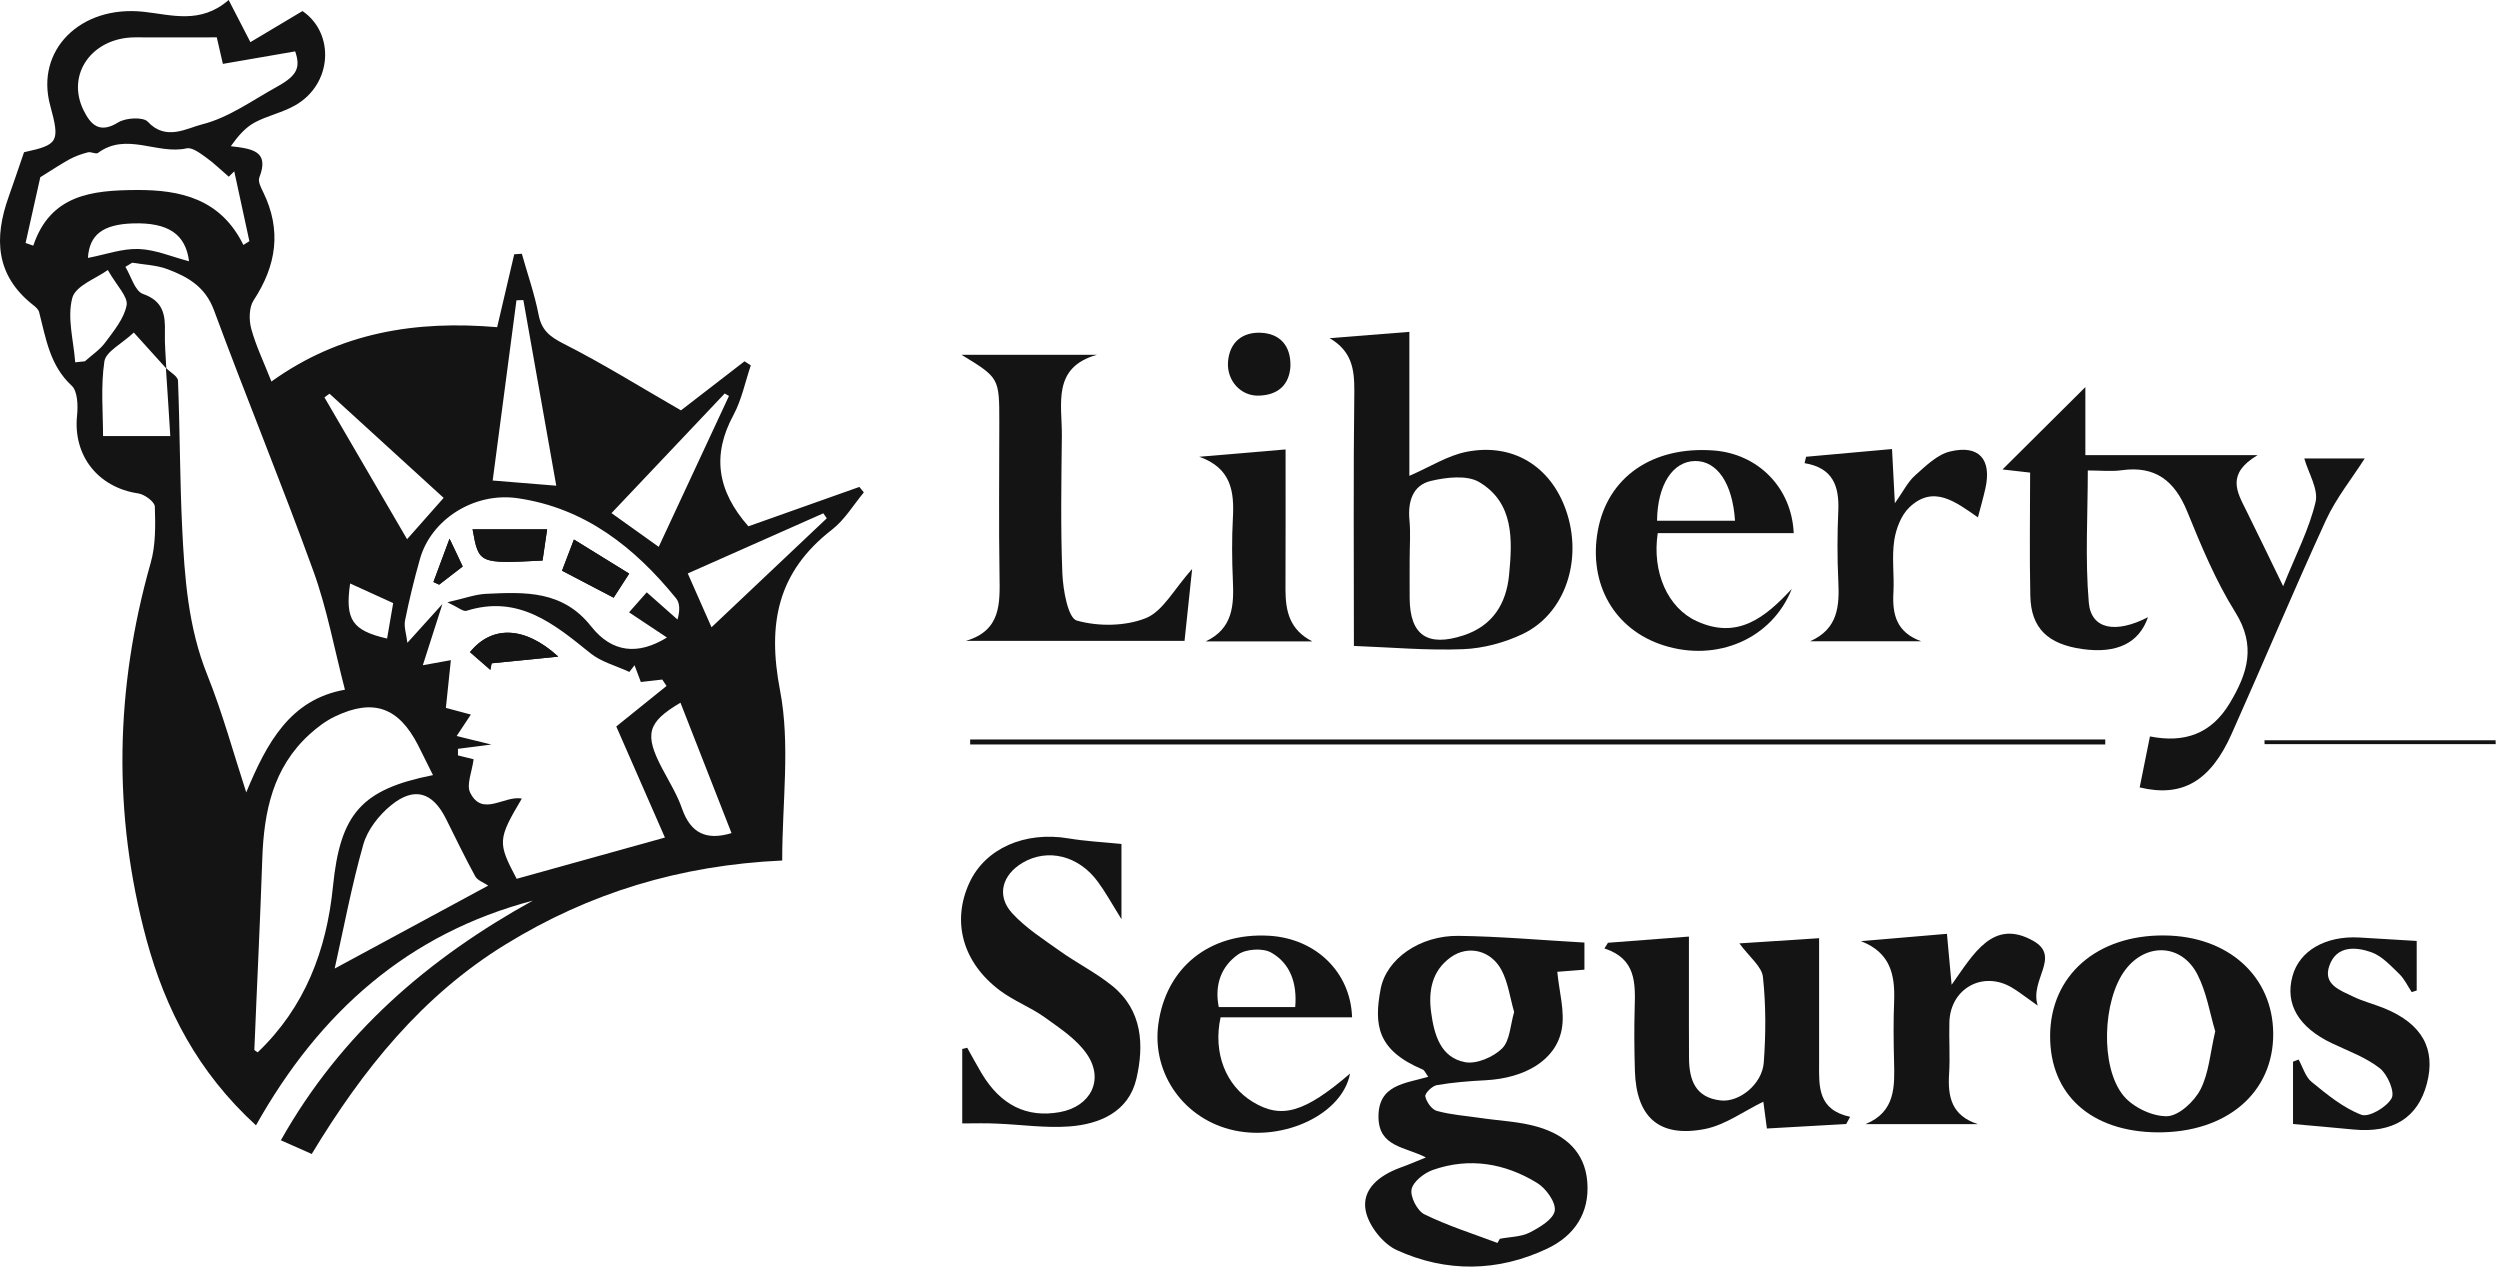
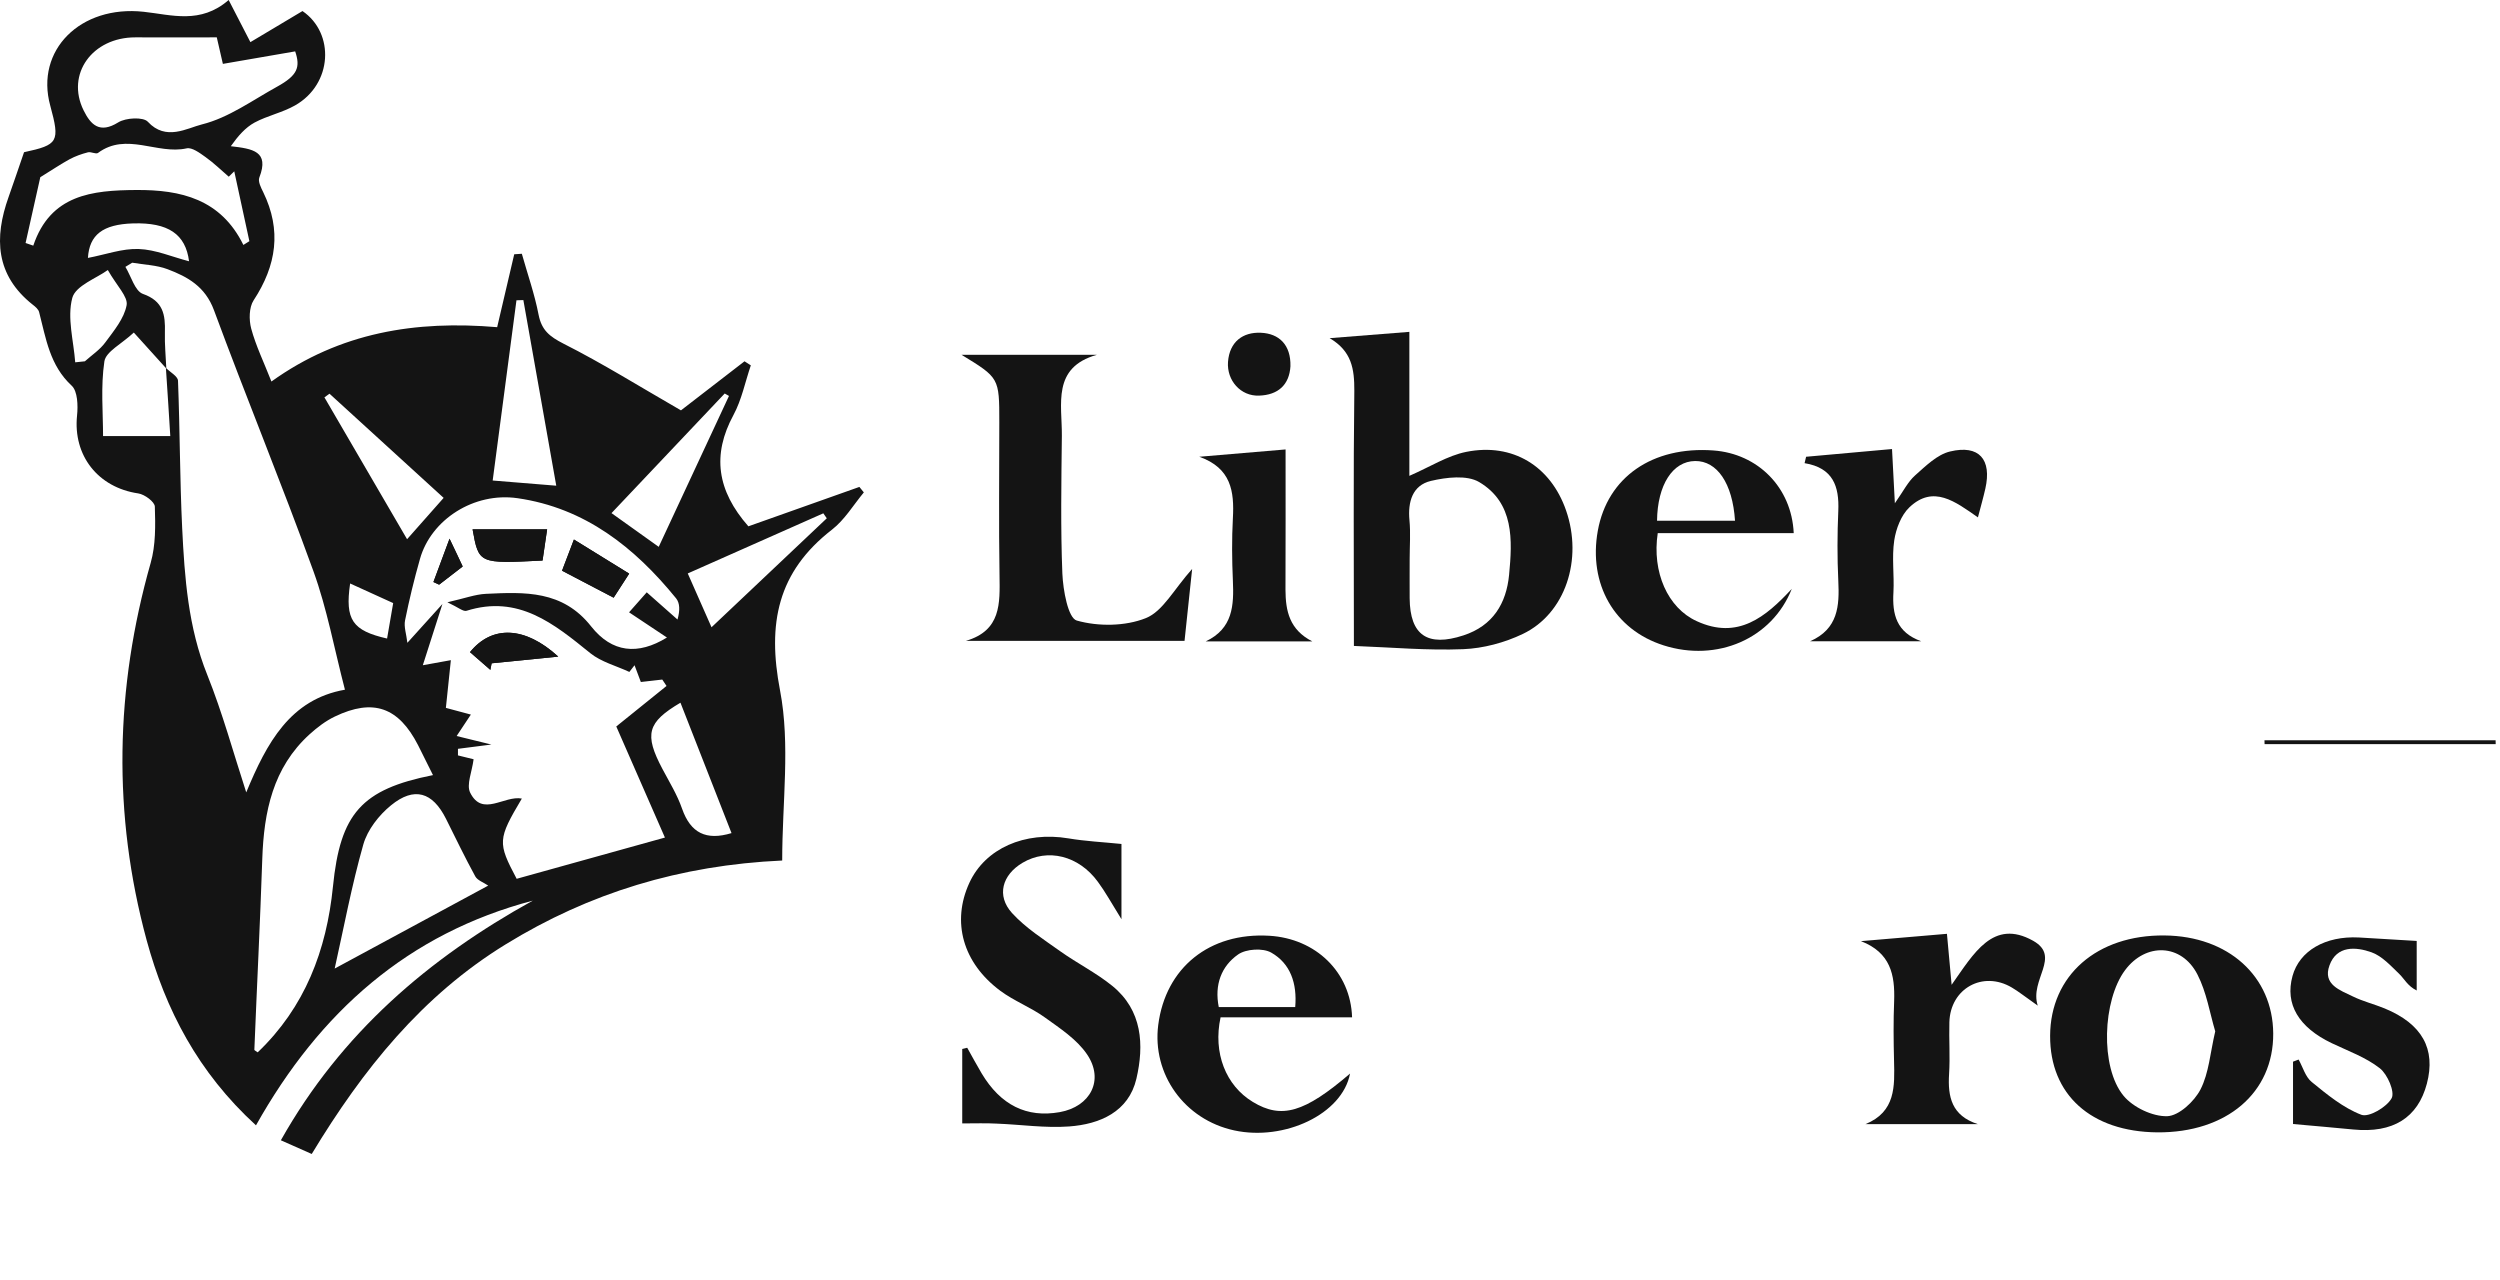
<svg xmlns="http://www.w3.org/2000/svg" width="125" height="64" viewBox="0 0 125 64" fill="none">
  <path d="M12.799 56.267C9.895 53.612 8.275 50.474 7.331 47.006C5.625 40.715 5.752 34.419 7.534 28.144C7.788 27.255 7.772 26.265 7.742 25.331C7.737 25.092 7.229 24.717 6.914 24.671C4.899 24.376 3.645 22.777 3.853 20.771C3.904 20.279 3.883 19.558 3.584 19.284C2.487 18.268 2.299 16.928 1.959 15.618C1.928 15.466 1.766 15.334 1.634 15.232C-0.224 13.76 -0.301 11.896 0.431 9.845C0.69 9.119 0.933 8.388 1.202 7.611C2.919 7.24 3.005 7.093 2.512 5.28C1.751 2.513 4.02 0.244 7.184 0.589C8.585 0.741 10.022 1.224 11.433 0C11.784 0.675 12.083 1.259 12.52 2.107C13.378 1.594 14.226 1.092 15.124 0.553C16.744 1.655 16.633 4.204 14.754 5.27C14.119 5.631 13.368 5.783 12.728 6.128C12.271 6.377 11.905 6.794 11.54 7.311C12.637 7.438 13.479 7.56 12.967 8.875C12.89 9.068 13.048 9.383 13.16 9.606C14.089 11.51 13.825 13.272 12.682 15.014C12.449 15.369 12.444 15.994 12.56 16.43C12.794 17.294 13.195 18.116 13.571 19.076C17.008 16.608 20.801 16.014 24.858 16.359C25.157 15.085 25.437 13.902 25.711 12.714C25.838 12.704 25.965 12.698 26.092 12.688C26.376 13.704 26.731 14.704 26.929 15.735C27.082 16.512 27.478 16.826 28.173 17.182C30.123 18.167 31.981 19.329 34.048 20.518C34.931 19.832 36.079 18.949 37.226 18.065C37.333 18.131 37.434 18.202 37.541 18.268C37.257 19.101 37.084 19.99 36.673 20.751C35.596 22.741 35.845 24.524 37.419 26.316C39.191 25.686 41.08 25.016 42.969 24.346C43.045 24.437 43.116 24.529 43.192 24.62C42.669 25.25 42.233 25.991 41.598 26.483C38.876 28.596 38.358 31.175 39.003 34.526C39.521 37.232 39.11 40.111 39.11 43.026C34.002 43.259 29.468 44.645 25.289 47.214C21.106 49.783 18.145 53.465 15.587 57.699C15.094 57.481 14.642 57.278 14.043 57.014C17.064 51.647 21.436 47.91 26.64 45.031C20.41 46.676 15.988 50.586 12.799 56.267ZM8.295 18.395C8.504 18.608 8.89 18.812 8.9 19.035C8.996 21.487 8.991 23.945 9.108 26.392C9.23 28.885 9.407 31.363 10.362 33.739C11.129 35.653 11.672 37.654 12.312 39.619C13.342 37.136 14.51 34.968 17.247 34.485C16.714 32.439 16.353 30.444 15.673 28.565C14.089 24.189 12.312 19.878 10.697 15.506C10.26 14.328 9.387 13.841 8.377 13.46C7.828 13.252 7.204 13.237 6.61 13.135C6.498 13.206 6.386 13.272 6.27 13.343C6.554 13.81 6.747 14.552 7.143 14.694C8.169 15.054 8.27 15.74 8.245 16.618C8.229 17.222 8.29 17.827 8.316 18.426C7.783 17.837 7.255 17.253 6.691 16.628C6.082 17.197 5.295 17.578 5.219 18.07C5.031 19.329 5.153 20.634 5.153 21.802C6.229 21.802 7.351 21.802 8.514 21.802C8.453 20.756 8.372 19.573 8.295 18.395ZM23.68 37.963C23.599 38.598 23.314 39.233 23.507 39.629C24.116 40.868 25.208 39.761 26.092 39.928C24.883 41.969 24.873 42.127 25.833 43.94C28.28 43.259 30.727 42.579 33.246 41.878C32.423 39.994 31.58 38.08 30.814 36.323C31.758 35.562 32.54 34.927 33.327 34.298C33.256 34.191 33.185 34.084 33.114 33.978C32.753 34.018 32.393 34.059 32.042 34.1C31.931 33.8 31.829 33.531 31.727 33.262C31.641 33.373 31.555 33.485 31.468 33.597C30.814 33.292 30.062 33.099 29.514 32.658C27.696 31.185 25.919 29.723 23.325 30.54C23.162 30.591 22.913 30.368 22.37 30.114C23.238 29.916 23.761 29.718 24.294 29.692C26.234 29.601 28.128 29.505 29.559 31.322C30.6 32.637 31.895 32.769 33.347 31.876C32.687 31.434 32.083 31.038 31.453 30.616C31.885 30.129 32.103 29.875 32.337 29.616C32.885 30.099 33.383 30.54 33.875 30.977C34.007 30.515 33.992 30.149 33.804 29.916C31.727 27.362 29.245 25.397 25.878 24.91C23.695 24.595 21.552 25.981 20.999 27.946C20.71 28.961 20.461 29.987 20.253 31.018C20.187 31.343 20.319 31.703 20.369 32.14C20.974 31.47 21.441 30.952 22.121 30.2C21.735 31.409 21.471 32.226 21.141 33.262C21.837 33.135 22.146 33.079 22.543 33.008C22.451 33.871 22.375 34.628 22.294 35.394C22.746 35.516 23.101 35.613 23.543 35.729C23.264 36.146 23.05 36.471 22.832 36.801C23.355 36.928 23.787 37.034 24.568 37.227C23.746 37.334 23.325 37.39 22.898 37.441C22.898 37.552 22.898 37.659 22.898 37.77C23.243 37.852 23.578 37.938 23.68 37.963ZM21.649 38.755C21.39 38.238 21.151 37.745 20.903 37.258C19.928 35.359 18.663 34.907 16.744 35.826C16.287 36.044 15.861 36.369 15.48 36.714C13.642 38.385 13.195 40.588 13.114 42.944C13.007 46.128 12.845 49.306 12.718 52.485C12.718 52.525 12.825 52.566 12.885 52.617C15.251 50.357 16.328 47.514 16.648 44.325C17.013 40.675 18.075 39.466 21.649 38.755ZM10.839 1.868C9.433 1.868 8.103 1.874 6.772 1.868C4.614 1.863 3.289 3.706 4.178 5.514C4.538 6.245 4.985 6.697 5.914 6.118C6.29 5.885 7.163 5.839 7.392 6.088C8.295 7.068 9.357 6.403 10.098 6.22C11.428 5.89 12.627 5.011 13.86 4.331C14.881 3.767 15.028 3.361 14.759 2.569C13.54 2.777 12.367 2.985 11.144 3.194C10.992 2.529 10.91 2.168 10.839 1.868ZM16.734 48.428C19.318 47.032 21.862 45.661 24.411 44.28C24.172 44.117 23.878 44.021 23.766 43.823C23.248 42.878 22.781 41.904 22.299 40.939C21.629 39.603 20.715 39.314 19.547 40.269C18.943 40.761 18.374 41.492 18.166 42.223C17.582 44.28 17.191 46.382 16.734 48.428ZM2.015 8.86C1.812 9.774 1.543 10.962 1.279 12.15C1.405 12.196 1.537 12.236 1.664 12.282C2.522 9.728 4.609 9.515 6.808 9.5C9.042 9.485 11.042 9.952 12.169 12.247C12.271 12.186 12.373 12.12 12.469 12.059C12.215 10.896 11.966 9.733 11.713 8.566C11.621 8.657 11.53 8.743 11.438 8.835C11.053 8.505 10.687 8.144 10.271 7.85C9.986 7.647 9.6 7.357 9.331 7.418C7.864 7.743 6.32 6.59 4.899 7.647C4.797 7.723 4.553 7.575 4.396 7.616C4.081 7.697 3.766 7.809 3.482 7.961C3.045 8.2 2.624 8.484 2.015 8.86ZM27.813 24.285C27.249 21.112 26.711 18.06 26.168 15.004C26.051 15.009 25.934 15.009 25.823 15.014C25.432 17.999 25.035 20.98 24.634 24.026C25.736 24.117 26.67 24.194 27.813 24.285ZM30.575 25.656C31.255 26.143 32.052 26.712 32.936 27.342C34.139 24.757 35.292 22.274 36.449 19.797C36.378 19.756 36.307 19.715 36.236 19.675C34.373 21.64 32.509 23.61 30.575 25.656ZM36.576 41.655C35.703 39.431 34.86 37.273 34.023 35.135C32.367 36.115 32.195 36.704 33.129 38.461C33.474 39.111 33.865 39.746 34.104 40.436C34.53 41.65 35.307 42.041 36.576 41.655ZM35.576 31.363C37.572 29.479 39.455 27.697 41.339 25.915C41.283 25.834 41.227 25.747 41.166 25.666C38.912 26.666 36.663 27.662 34.388 28.672C34.794 29.586 35.134 30.363 35.576 31.363ZM20.354 26.961C20.989 26.24 21.552 25.605 22.182 24.894C20.263 23.143 18.369 21.416 16.475 19.685C16.389 19.746 16.308 19.807 16.221 19.868C17.587 22.218 18.958 24.559 20.354 26.961ZM3.761 18.116C3.924 18.101 4.081 18.081 4.244 18.065C4.589 17.756 5 17.486 5.269 17.116C5.696 16.537 6.209 15.923 6.331 15.258C6.407 14.836 5.843 14.298 5.391 13.501C4.838 13.907 3.777 14.283 3.614 14.897C3.35 15.892 3.68 17.035 3.761 18.116ZM4.396 12.896C5.28 12.729 6.112 12.419 6.935 12.45C7.778 12.48 8.61 12.846 9.453 13.064C9.28 11.703 8.407 11.119 6.655 11.17C5.137 11.216 4.467 11.744 4.396 12.896ZM17.506 29.174C17.242 30.997 17.623 31.53 19.354 31.927C19.456 31.348 19.552 30.774 19.659 30.154C18.912 29.814 18.227 29.5 17.506 29.174Z" fill="#141414" />
-   <path d="M71.295 57.872C70.254 57.334 68.944 57.354 68.924 55.866C68.904 54.231 70.244 54.181 71.412 53.84C71.27 53.642 71.224 53.515 71.143 53.48C68.843 52.51 68.696 51.241 69.031 49.453C69.32 47.93 71.006 46.773 72.915 46.793C74.981 46.818 77.048 47.006 79.221 47.128C79.221 47.544 79.221 47.981 79.221 48.484C78.693 48.524 78.185 48.565 77.865 48.59C77.957 49.586 78.256 50.576 78.084 51.479C77.789 53.018 76.241 53.911 74.271 54.013C73.458 54.054 72.636 54.12 71.838 54.257C71.61 54.297 71.234 54.668 71.265 54.82C71.326 55.1 71.59 55.48 71.844 55.546C72.544 55.739 73.286 55.79 74.012 55.897C74.992 56.044 76.007 56.074 76.941 56.359C78.246 56.755 79.241 57.577 79.363 59.08C79.495 60.659 78.708 61.791 77.373 62.426C74.905 63.599 72.316 63.635 69.843 62.507C69.147 62.193 68.427 61.279 68.284 60.532C68.076 59.451 68.985 58.765 69.995 58.39C70.397 58.248 70.782 58.08 71.295 57.872ZM74.875 62.147C74.915 62.076 74.951 62.01 74.992 61.939C75.494 61.842 76.053 61.847 76.489 61.624C76.987 61.37 77.672 60.959 77.738 60.532C77.799 60.111 77.297 59.415 76.855 59.146C75.245 58.161 73.468 57.857 71.646 58.496C71.209 58.649 70.656 59.08 70.579 59.466C70.503 59.837 70.864 60.542 71.219 60.715C72.387 61.289 73.646 61.685 74.875 62.147ZM75.707 50.601C75.499 49.88 75.408 49.134 75.078 48.509C74.545 47.504 73.407 47.245 72.544 47.859C71.585 48.54 71.412 49.565 71.559 50.632C71.707 51.723 72.021 52.876 73.255 53.109C73.824 53.216 74.667 52.855 75.103 52.424C75.499 52.033 75.514 51.256 75.707 50.601Z" fill="#141414" />
-   <path d="M114.158 29.311C114.793 27.732 115.458 26.458 115.778 25.102C115.93 24.457 115.423 23.66 115.214 22.924C116.139 22.924 117.342 22.924 118.235 22.924C117.606 23.914 116.809 24.899 116.296 26.011C114.671 29.55 113.168 33.145 111.579 36.699C110.518 39.075 109.101 39.883 106.984 39.37C107.141 38.583 107.304 37.786 107.497 36.821C109.218 37.161 110.564 36.704 111.493 35.15C112.391 33.648 112.813 32.287 111.762 30.606C110.782 29.037 110.061 27.296 109.36 25.575C108.731 24.036 107.766 23.274 106.07 23.513C105.562 23.584 105.034 23.523 104.39 23.523C104.39 25.762 104.252 27.961 104.44 30.129C104.557 31.469 105.781 31.693 107.4 30.86C106.954 32.155 105.842 32.693 104.125 32.454C102.389 32.211 101.551 31.408 101.516 29.794C101.47 27.763 101.506 25.732 101.506 23.63C100.912 23.564 100.414 23.508 100.125 23.473C101.445 22.157 102.841 20.771 104.268 19.355C104.268 20.375 104.268 21.513 104.268 22.757C107.101 22.757 109.772 22.757 112.879 22.757C111.3 23.696 111.853 24.6 112.305 25.509C112.884 26.676 113.442 27.839 114.158 29.311Z" fill="#141414" />
  <path d="M66.482 16.908C67.756 16.806 69.026 16.704 70.468 16.593C70.468 19.02 70.468 21.376 70.468 23.793C71.519 23.335 72.377 22.782 73.311 22.594C75.636 22.127 77.535 23.31 78.302 25.519C79.155 27.971 78.272 30.677 76.139 31.698C75.225 32.135 74.164 32.419 73.159 32.459C71.371 32.531 69.569 32.368 67.695 32.297C67.695 27.859 67.665 23.701 67.716 19.543C67.721 18.451 67.589 17.558 66.482 16.908ZM70.483 27.966C70.483 28.616 70.478 29.266 70.483 29.916C70.498 31.764 71.376 32.358 73.174 31.769C74.651 31.287 75.317 30.165 75.454 28.748C75.621 27.006 75.713 25.143 73.956 24.102C73.347 23.742 72.316 23.864 71.544 24.046C70.625 24.265 70.386 25.087 70.473 26.011C70.534 26.661 70.483 27.316 70.483 27.966Z" fill="#141414" />
  <path d="M48.112 56.171C48.112 54.962 48.112 53.708 48.112 52.449C48.193 52.429 48.28 52.408 48.361 52.388C48.599 52.815 48.833 53.246 49.082 53.668C50.031 55.257 51.336 55.902 52.986 55.607C54.52 55.333 55.225 54.003 54.352 52.718C53.844 51.967 53.002 51.418 52.24 50.87C51.544 50.367 50.707 50.053 50.016 49.54C48.132 48.139 47.574 46.087 48.468 44.143C49.26 42.421 51.235 41.553 53.423 41.919C54.261 42.061 55.119 42.102 56.073 42.198C56.073 43.234 56.073 44.401 56.073 45.96C55.556 45.128 55.261 44.584 54.895 44.092C53.936 42.777 52.382 42.396 51.123 43.142C50.108 43.747 49.813 44.782 50.6 45.651C51.285 46.402 52.184 46.971 53.022 47.57C53.865 48.169 54.809 48.641 55.611 49.291C57.124 50.515 57.211 52.256 56.82 53.937C56.434 55.587 54.997 56.212 53.453 56.323C52.26 56.41 51.042 56.227 49.838 56.181C49.3 56.151 48.767 56.171 48.112 56.171Z" fill="#141414" />
-   <path d="M80.399 47.138C81.668 47.042 82.943 46.945 84.446 46.829C84.446 48.311 84.446 49.758 84.446 51.205C84.446 51.769 84.446 52.333 84.451 52.896C84.456 53.998 84.765 54.886 86.045 55.023C86.969 55.12 88.106 54.211 88.188 53.13C88.294 51.708 88.299 50.261 88.147 48.849C88.091 48.326 87.477 47.859 86.969 47.169C88.218 47.088 89.442 47.006 90.955 46.91C90.955 49.058 90.96 51.124 90.955 53.191C90.95 54.333 90.889 55.491 92.508 55.841C92.442 55.963 92.376 56.08 92.31 56.201C91.021 56.273 89.731 56.349 88.345 56.425C88.274 55.882 88.213 55.435 88.167 55.084C87.192 55.557 86.268 56.247 85.248 56.45C82.948 56.897 81.81 55.861 81.744 53.521C81.714 52.48 81.704 51.439 81.734 50.398C81.77 49.154 81.805 47.935 80.221 47.423C80.282 47.321 80.338 47.23 80.399 47.138Z" fill="#141414" />
  <path d="M48.077 17.74C50.448 17.74 52.646 17.74 54.845 17.74C52.585 18.375 53.108 20.213 53.093 21.792C53.068 24.087 53.027 26.387 53.118 28.677C53.154 29.51 53.403 30.906 53.84 31.028C54.916 31.332 56.266 31.317 57.292 30.906C58.145 30.566 58.693 29.469 59.607 28.448C59.47 29.758 59.353 30.86 59.227 32.043C55.561 32.043 51.925 32.043 48.295 32.043C50.062 31.525 49.996 30.17 49.976 28.773C49.935 26.219 49.965 23.66 49.965 21.107C49.965 18.893 49.965 18.893 48.077 17.74Z" fill="#141414" />
  <path d="M102.506 51.784C102.521 48.773 104.847 46.737 108.228 46.773C111.412 46.803 113.641 48.814 113.661 51.672C113.681 54.638 111.33 56.643 107.863 56.618C104.547 56.587 102.491 54.729 102.506 51.784ZM110.762 51.566C110.493 50.667 110.33 49.611 109.868 48.717C109.071 47.174 107.284 47.123 106.253 48.509C105.136 50.002 104.989 53.358 106.182 54.795C106.659 55.369 107.629 55.831 108.36 55.81C108.944 55.79 109.716 55.074 110.026 54.47C110.447 53.647 110.508 52.647 110.762 51.566Z" fill="#141414" />
  <path d="M89.589 29.444C88.599 31.947 85.842 33.12 83.177 32.267C80.719 31.485 79.409 29.2 79.891 26.535C80.374 23.859 82.618 22.3 85.675 22.523C87.893 22.686 89.584 24.372 89.686 26.656C87.411 26.656 85.131 26.656 82.887 26.656C82.593 28.606 83.385 30.398 84.837 31.058C86.893 32.003 88.279 30.855 89.589 29.444ZM86.751 26.037C86.629 24.158 85.852 23.041 84.756 23.051C83.639 23.062 82.872 24.239 82.852 26.037C84.151 26.037 85.446 26.037 86.751 26.037Z" fill="#141414" />
  <path d="M67.604 50.865C65.406 50.865 63.202 50.865 61.029 50.865C60.643 52.642 61.288 54.277 62.639 55.095C64.076 55.968 65.223 55.633 67.503 53.678C67.112 55.719 64.207 57.06 61.715 56.521C59.217 55.983 57.597 53.703 57.912 51.246C58.282 48.377 60.481 46.61 63.466 46.788C65.787 46.925 67.533 48.606 67.604 50.865ZM64.761 50.352C64.862 49.159 64.517 48.174 63.563 47.631C63.146 47.392 62.309 47.443 61.907 47.722C61.07 48.306 60.714 49.235 60.938 50.352C62.237 50.352 63.476 50.352 64.761 50.352Z" fill="#141414" />
  <path d="M93.047 47.057C94.448 46.935 95.85 46.818 97.347 46.691C97.424 47.539 97.49 48.245 97.581 49.24C98.688 47.676 99.653 45.92 101.653 47.037C103.075 47.834 101.465 48.981 101.887 50.281C101.221 49.814 100.922 49.57 100.592 49.377C99.145 48.519 97.515 49.423 97.469 51.109C97.444 51.972 97.51 52.84 97.454 53.703C97.383 54.851 97.586 55.785 98.891 56.206C97.017 56.206 95.149 56.206 93.275 56.206C94.788 55.587 94.733 54.313 94.702 53.038C94.677 52.043 94.667 51.048 94.707 50.053C94.753 48.743 94.529 47.631 93.047 47.057Z" fill="#141414" />
  <path d="M96.063 32.064C94.21 32.064 92.356 32.064 90.503 32.064C91.91 31.444 91.976 30.297 91.915 29.038C91.859 27.87 91.864 26.702 91.915 25.534C91.966 24.321 91.656 23.392 90.229 23.158C90.254 23.051 90.28 22.945 90.305 22.838C91.701 22.711 93.098 22.589 94.601 22.452C94.646 23.381 94.687 24.133 94.743 25.163C95.169 24.559 95.393 24.092 95.753 23.772C96.286 23.3 96.86 22.726 97.505 22.574C98.957 22.224 99.597 22.975 99.267 24.432C99.165 24.884 99.038 25.326 98.896 25.869C97.759 25.077 96.667 24.229 95.469 25.367C95.058 25.758 94.799 26.438 94.712 27.022C94.585 27.87 94.717 28.748 94.672 29.611C94.606 30.718 94.819 31.617 96.063 32.064Z" fill="#141414" />
-   <path d="M120.835 47.047C120.835 47.88 120.835 48.702 120.835 49.525C120.754 49.55 120.667 49.58 120.586 49.606C120.383 49.301 120.226 48.956 119.972 48.707C119.545 48.296 119.104 47.803 118.576 47.615C117.794 47.336 116.834 47.27 116.474 48.27C116.123 49.23 117.012 49.514 117.657 49.829C118.159 50.073 118.718 50.21 119.236 50.423C121.104 51.195 121.8 52.444 121.343 54.185C120.891 55.892 119.647 56.668 117.667 56.475C116.692 56.379 115.722 56.298 114.651 56.201C114.651 55.231 114.651 54.155 114.651 53.084C114.742 53.048 114.834 53.013 114.93 52.977C115.143 53.358 115.27 53.845 115.585 54.099C116.357 54.729 117.164 55.394 118.068 55.739C118.444 55.881 119.337 55.358 119.581 54.912C119.754 54.597 119.378 53.718 118.992 53.414C118.291 52.865 117.408 52.551 116.59 52.16C114.93 51.368 114.239 50.205 114.625 48.803C114.971 47.539 116.265 46.788 117.946 46.874C118.88 46.925 119.825 46.991 120.835 47.047Z" fill="#141414" />
-   <path d="M48.508 36.973C67.427 36.973 86.345 36.973 105.263 36.973C105.263 37.055 105.263 37.136 105.263 37.222C86.345 37.222 67.427 37.222 48.508 37.222C48.508 37.136 48.508 37.055 48.508 36.973Z" fill="#141414" />
+   <path d="M120.835 47.047C120.835 47.88 120.835 48.702 120.835 49.525C120.383 49.301 120.226 48.956 119.972 48.707C119.545 48.296 119.104 47.803 118.576 47.615C117.794 47.336 116.834 47.27 116.474 48.27C116.123 49.23 117.012 49.514 117.657 49.829C118.159 50.073 118.718 50.21 119.236 50.423C121.104 51.195 121.8 52.444 121.343 54.185C120.891 55.892 119.647 56.668 117.667 56.475C116.692 56.379 115.722 56.298 114.651 56.201C114.651 55.231 114.651 54.155 114.651 53.084C114.742 53.048 114.834 53.013 114.93 52.977C115.143 53.358 115.27 53.845 115.585 54.099C116.357 54.729 117.164 55.394 118.068 55.739C118.444 55.881 119.337 55.358 119.581 54.912C119.754 54.597 119.378 53.718 118.992 53.414C118.291 52.865 117.408 52.551 116.59 52.16C114.93 51.368 114.239 50.205 114.625 48.803C114.971 47.539 116.265 46.788 117.946 46.874C118.88 46.925 119.825 46.991 120.835 47.047Z" fill="#141414" />
  <path d="M65.614 32.069C63.837 32.069 62.065 32.069 60.288 32.069C61.649 31.424 61.699 30.266 61.644 29.027C61.598 27.991 61.588 26.951 61.644 25.915C61.72 24.564 61.557 23.402 59.963 22.838C61.334 22.721 62.71 22.604 64.279 22.472C64.279 24.93 64.284 27.21 64.274 29.489C64.279 30.55 64.472 31.485 65.614 32.069Z" fill="#141414" />
  <path d="M64.522 18.314C64.466 19.238 63.908 19.751 62.953 19.781C62.035 19.817 61.334 19.025 61.4 18.096C61.476 17.085 62.146 16.598 63.04 16.638C63.954 16.674 64.548 17.242 64.522 18.314Z" fill="#141414" />
  <path d="M113.224 37.014C117.078 37.014 120.926 37.014 124.78 37.014C124.78 37.08 124.785 37.146 124.785 37.207C120.932 37.207 117.083 37.207 113.229 37.207C113.224 37.146 113.224 37.08 113.224 37.014Z" fill="#141414" />
  <path d="M27.356 26.468C26.056 26.468 24.863 26.468 23.629 26.468C23.939 28.189 23.939 28.189 27.128 28.027C27.189 27.631 27.25 27.214 27.356 26.468ZM24.518 33.495C24.538 33.383 24.564 33.272 24.584 33.165C25.64 33.058 26.696 32.952 27.915 32.83C26.249 31.307 24.604 31.251 23.502 32.606C23.837 32.901 24.178 33.196 24.518 33.495ZM30.682 29.885C30.976 29.433 31.195 29.088 31.459 28.682C30.499 28.088 29.636 27.555 28.697 26.976C28.473 27.555 28.295 28.022 28.102 28.535C28.955 28.986 29.747 29.398 30.682 29.885ZM22.477 26.935C22.121 27.895 21.893 28.499 21.669 29.103C21.766 29.149 21.857 29.189 21.954 29.235C22.34 28.936 22.726 28.636 23.132 28.326C22.959 27.945 22.817 27.646 22.477 26.935Z" fill="#141414" />
  <path d="M27.356 26.468C27.249 27.214 27.188 27.631 27.127 28.027C23.939 28.189 23.939 28.189 23.629 26.468C24.868 26.468 26.056 26.468 27.356 26.468Z" fill="#141414" />
  <path d="M24.518 33.495C24.177 33.201 23.837 32.901 23.497 32.607C24.599 31.246 26.244 31.307 27.909 32.83C26.696 32.952 25.64 33.059 24.578 33.165C24.558 33.272 24.538 33.383 24.518 33.495Z" fill="#141414" />
  <path d="M30.681 29.885C29.747 29.398 28.96 28.986 28.102 28.535C28.3 28.022 28.478 27.555 28.696 26.976C29.635 27.555 30.499 28.088 31.458 28.682C31.194 29.088 30.971 29.428 30.681 29.885Z" fill="#141414" />
  <path d="M22.477 26.936C22.812 27.646 22.954 27.946 23.137 28.322C22.73 28.637 22.345 28.936 21.959 29.23C21.862 29.185 21.771 29.144 21.674 29.099C21.898 28.499 22.121 27.895 22.477 26.936Z" fill="#141414" />
</svg>